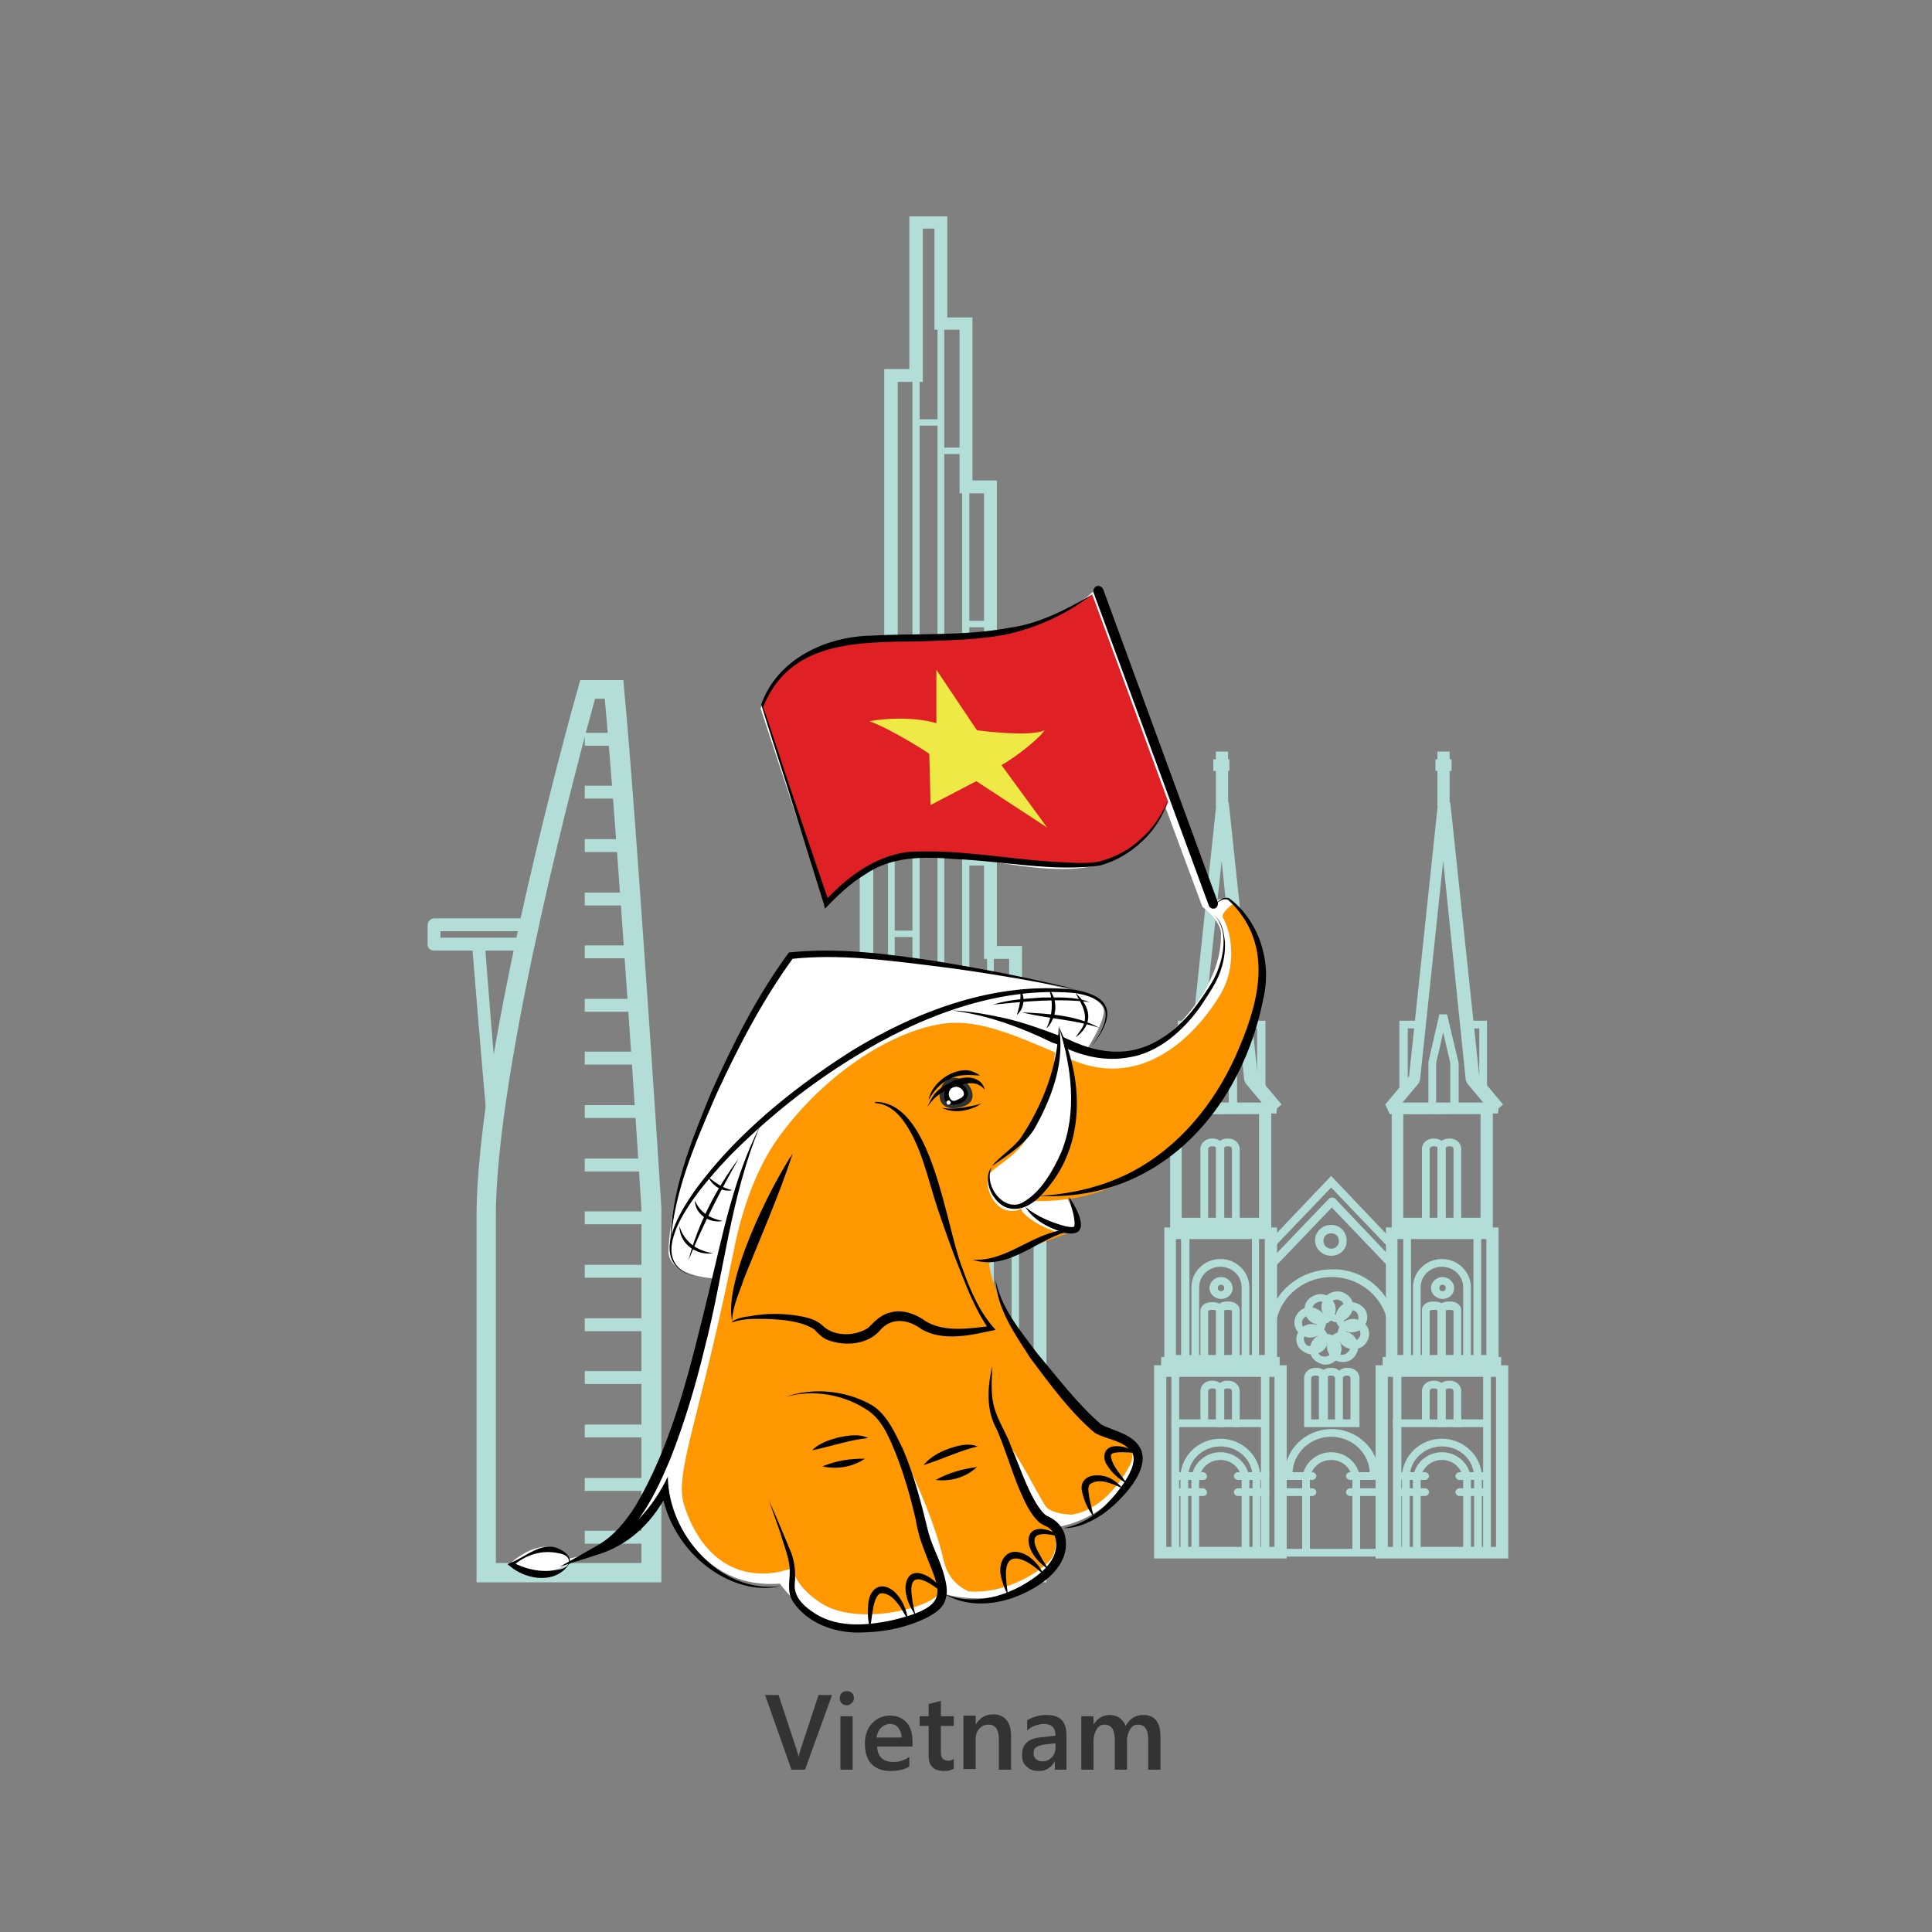
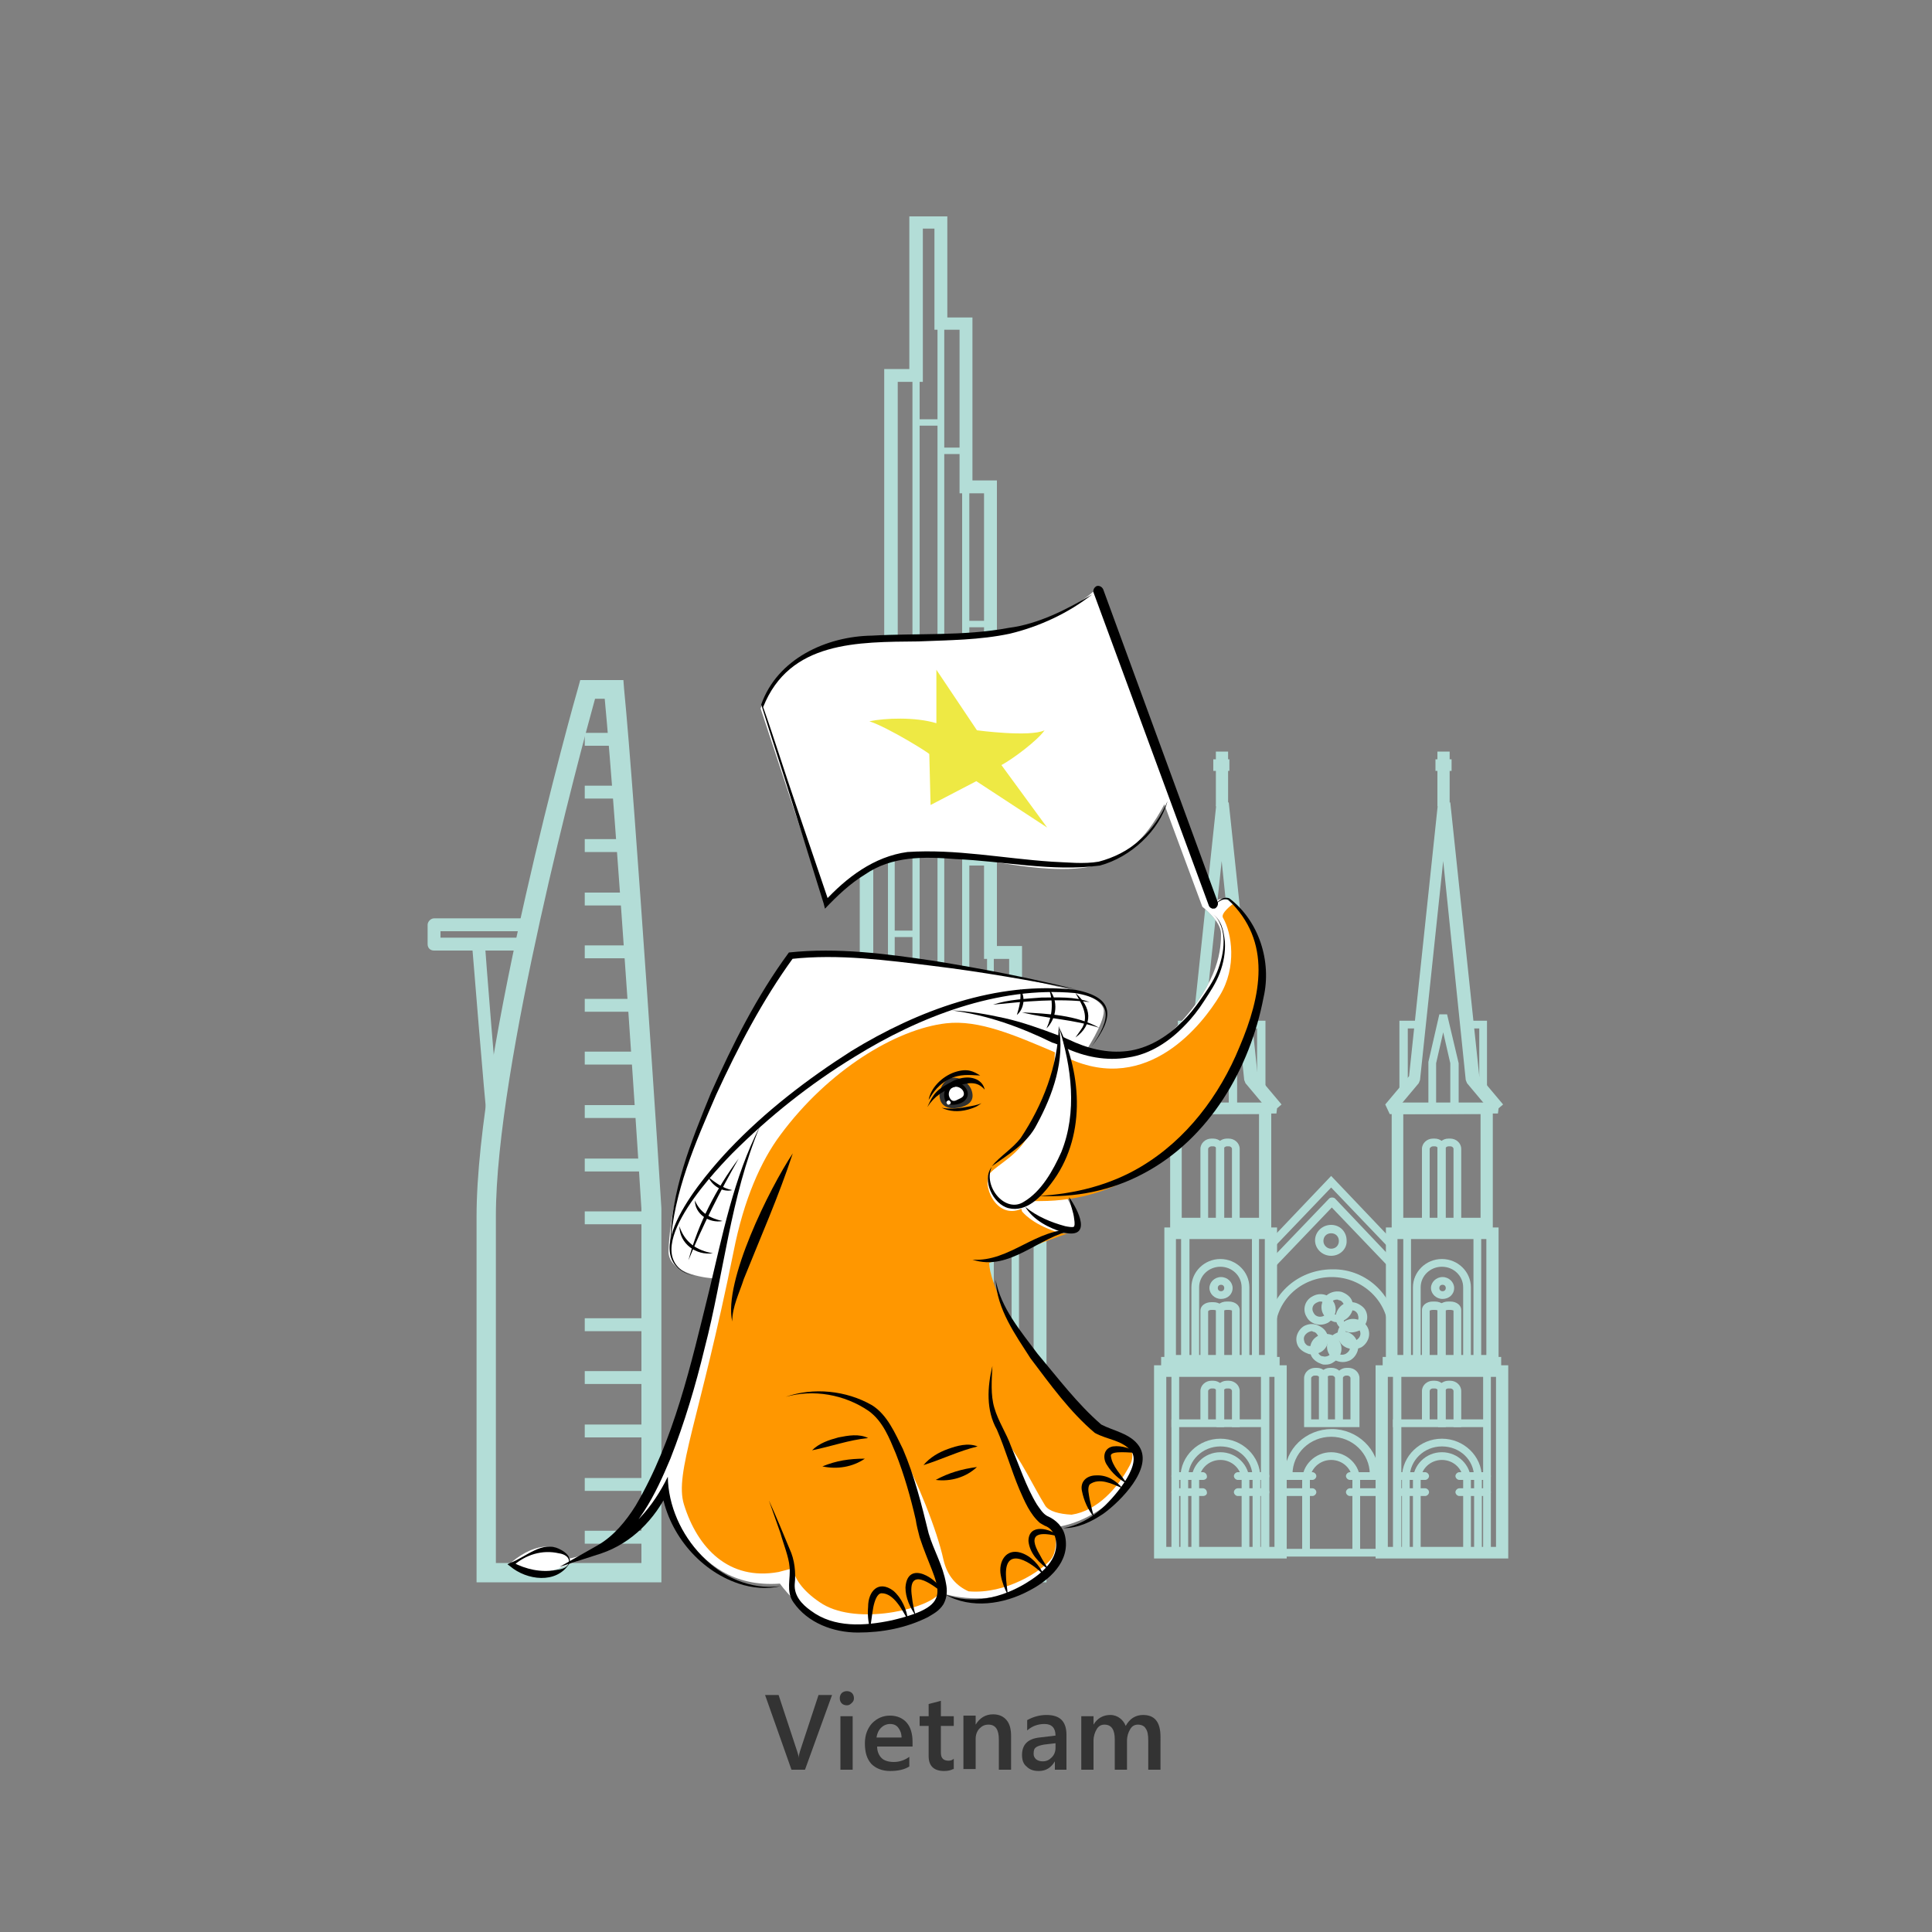
<svg xmlns="http://www.w3.org/2000/svg" xmlns:xlink="http://www.w3.org/1999/xlink" version="1.1" id="Layer_1" x="0px" y="0px" width="300px" height="300px" viewBox="0 0 300 300" style="enable-background:new 0 0 300 300;" xml:space="preserve">
  <rect x="0" y="0" width="300" height="300" fill="#808080" stroke="none" />
  <style type="text/css">
	.st0{clip-path:url(#SVGID_00000156585371454928427980000014573069246087765948_);}
	.st1{clip-path:url(#SVGID_00000021824512507531029150000017545886150671166098_);}
	.st2{fill:#B3DDD7;}
	.st3{fill:#FFFFFF;}
	.st4{fill:#FF9700;}
	.st5{fill:#DF2126;}
	.st6{fill:#EEE944;}
	.st7{fill:#303131;}
	.st8{fill:#333333;}
</style>
  <g>
    <defs>
      <rect id="SVGID_1_" width="300" height="300" />
    </defs>
    <clipPath id="SVGID_00000166645354930891483850000017449520204615362235_">
      <use xlink:href="#SVGID_1_" style="overflow:visible;" />
    </clipPath>
    <g style="clip-path:url(#SVGID_00000166645354930891483850000017449520204615362235_);">
      <g>
        <defs>
          <path id="SVGID_00000176044270995132469250000014783759568112801173_" d="M32.8,25v234.4h234.4V25H32.8z M187.9,170.6      c-6.1,9.3-16.5,14.1-22.3,15.3c1,1.5,2.3,5.1,0.3,5.1c-3.3-0.4-9.5,4.4-12.6,4.6c0.3,2.8,2.9,9.6,6.2,14      c3.3,4.4,9.9,11.8,13.5,12.8c3.6,1,4.4,3.2,2.3,7.2c-2.1,4.1-7.2,6.8-10.6,7.4c1.1,5.6-2.7,7.2-6.4,9.6      c-3.7,2.4-9.9,1.6-12.2,0.7c-0.9,3.4-6.5,4.5-12.2,5.1c-5.6,0.6-10-2.7-12.8-6.5c-14.5,1.1-17.8-14.9-17.8-14.9      s-4.1,6.2-6.8,8.1c-2.7,1.9-7.4,3.4-9.1,4.2c-1.7,0.8-4.5,1.5-8-0.7c4.1-3.4,7.5-2.9,9.1-0.6c8.9-1.8,13.1-12.6,16.1-19.6      c3-7,6.1-23.9,6.1-23.9s-7-0.4-6.9-4.3c0.9-20.4,18.7-45.8,18.7-45.8c13.4-2.5,44.2,5.4,44.2,5.4s4.7,1.2,4.7,3.2      s-2.8,6.2-2.8,6.2s7.3,3.2,14.1-3.8c6.8-7,6.9-12.4,6.9-14.4c0-2-2.9-4.2-2.9-4.2l-5.9-15.9c-6.1,11.5-13.5,11.3-30,8.3      c-16.5-3-22.6,7.3-22.6,7.3l-10.1-30.5c3.9-9.5,10.8-10.6,27.2-10.6c16.4,0,24.3-7.4,24.3-7.4l1.1-0.7l17.9,48.9      c2.1-2.7,6.3,3.7,6.8,8.8C196,154,194,161.3,187.9,170.6z" />
        </defs>
        <clipPath id="SVGID_00000045598352826347269000000000713306398077570708_">
          <use xlink:href="#SVGID_00000176044270995132469250000014783759568112801173_" style="overflow:visible;" />
        </clipPath>
        <g style="clip-path:url(#SVGID_00000045598352826347269000000000713306398077570708_);">
          <g>
            <path class="st2" d="M102.7,245.7H74v-56.8c0-25.7,15.1-79.9,15.8-82.2l0.3-1.1h6.7l0.1,1.3c1.7,17.2,5.8,80.1,5.8,80.7       L102.7,245.7z M77,242.7h22.6v-55c0-0.5-3.9-60.3-5.7-79.2h-1.5c-2.2,7.9-15.4,57-15.4,80.3V242.7z" />
            <path class="st2" d="M81.4,147.6h-14c-0.6,0-1-0.4-1-1v-3c0-0.5,0.5-1,1-1h14.7c0.6,0,1,0.4,1,1s-0.5,1-1,1H68.4v1h12.9       c0.6,0,1,0.4,1,1C82.4,147.1,81.9,147.6,81.4,147.6z" />
            <path class="st2" d="M75.7,174.5c-0.5-4-2.3-26.9-2.4-27.8l2-0.1c0,0.2,1.8,23.8,2.4,27.7L75.7,174.5z" />
            <rect x="90.8" y="237.7" class="st2" width="10.3" height="2" />
            <rect x="90.8" y="229.5" class="st2" width="10.3" height="2" />
            <rect x="90.8" y="221.2" class="st2" width="10.3" height="2" />
            <rect x="90.8" y="212.9" class="st2" width="10.3" height="2" />
            <rect x="90.8" y="204.7" class="st2" width="10.3" height="2" />
-             <rect x="90.8" y="196.4" class="st2" width="10.3" height="2" />
            <rect x="90.8" y="188.1" class="st2" width="10.3" height="2" />
            <rect x="90.8" y="179.9" class="st2" width="9.9" height="2" />
            <rect x="90.8" y="171.6" class="st2" width="9.3" height="2" />
            <rect x="90.8" y="163.3" class="st2" width="8.8" height="2" />
            <rect x="90.8" y="155.1" class="st2" width="8.2" height="2" />
            <rect x="90.8" y="146.8" class="st2" width="7.6" height="2" />
            <rect x="90.8" y="138.6" class="st2" width="7.1" height="2" />
            <rect x="90.8" y="130.3" class="st2" width="6.5" height="2" />
            <rect x="90.8" y="122" class="st2" width="5.8" height="2" />
            <rect x="90.8" y="113.8" class="st2" width="5.2" height="2" />
          </g>
          <g>
            <g>
              <path class="st2" d="M211,221.6h-8.5v-7.6c0-0.9,0.8-1.6,1.7-1.6h0.3c0.9,0,1.7,0.7,1.7,1.6v6.4h1.2v-6.4        c0-0.9,0.8-1.6,1.7-1.6h0.3c0.9,0,1.7,0.7,1.7,1.6V221.6z M208.5,220.4h1.2v-6.4c0-0.2-0.2-0.4-0.5-0.4H209        c-0.2,0-0.5,0.2-0.5,0.4V220.4z M203.7,220.4h1.2v-6.4c0-0.2-0.2-0.4-0.5-0.4h-0.3c-0.2,0-0.5,0.2-0.5,0.4V220.4z" />
              <path class="st2" d="M208.5,221h-1.2v-7c0-0.2-0.2-0.4-0.5-0.4h-0.3c-0.2,0-0.5,0.2-0.5,0.4v7h-1.2v-7c0-0.9,0.8-1.6,1.7-1.6        h0.3c0.9,0,1.7,0.7,1.7,1.6V221z" />
              <path class="st2" d="M211.2,241.2H210v-11.3c0-1.8-1.5-3.2-3.3-3.2s-3.3,1.4-3.3,3.2v11.3h-1.2v-11.3c0-2.4,2-4.4,4.5-4.4        c2.5,0,4.5,2,4.5,4.4V241.2z" />
              <path class="st2" d="M203.8,232.3h-4.9c-0.3,0-0.6-0.3-0.6-0.6c0-0.3,0.3-0.6,0.6-0.6h4.9c0.3,0,0.6,0.3,0.6,0.6        C204.4,232,204.1,232.3,203.8,232.3z" />
              <path class="st2" d="M203.8,229.8h-4.9c-0.3,0-0.6-0.3-0.6-0.6c0-0.3,0.3-0.6,0.6-0.6h4.9c0.3,0,0.6,0.3,0.6,0.6        C204.4,229.5,204.1,229.8,203.8,229.8z" />
              <path class="st2" d="M213.9,229.2h-1.2v-0.3c0-3.2-2.7-5.8-6-5.8s-6,2.6-6,5.8v0.3h-1.2v-0.3c0-3.9,3.3-7,7.3-7        c4,0,7.3,3.2,7.3,7V229.2z" />
              <path class="st2" d="M214.5,232.3h-4.9c-0.3,0-0.6-0.3-0.6-0.6c0-0.3,0.3-0.6,0.6-0.6h4.9c0.3,0,0.6,0.3,0.6,0.6        C215.2,232,214.9,232.3,214.5,232.3z" />
              <path class="st2" d="M214.5,229.8h-4.9c-0.3,0-0.6-0.3-0.6-0.6c0-0.3,0.3-0.6,0.6-0.6h4.9c0.3,0,0.6,0.3,0.6,0.6        C215.2,229.5,214.9,229.8,214.5,229.8z" />
              <polygon class="st2" points="197.8,193.7 196.9,192.9 206.7,182.6 216.5,192.9 215.6,193.7 206.7,184.4       " />
              <path class="st2" d="M197.4,197c-0.2,0-0.3-0.1-0.4-0.2c-0.3-0.2-0.3-0.6,0-0.9l9.4-9.8c0.2-0.2,0.7-0.2,0.9,0l9.3,9.8        c0.2,0.2,0.2,0.6,0,0.9c-0.2,0.2-0.6,0.2-0.9,0l-8.9-9.3l-8.9,9.3C197.7,197,197.5,197,197.4,197z" />
              <path class="st2" d="M206.7,195c-1.4,0-2.5-1.1-2.5-2.4c0-1.3,1.1-2.4,2.5-2.4c1.4,0,2.4,1.1,2.4,2.4        C209.2,193.9,208.1,195,206.7,195z M206.7,191.5c-0.7,0-1.2,0.5-1.2,1.2c0,0.6,0.5,1.2,1.2,1.2c0.7,0,1.2-0.5,1.2-1.2        C207.9,192,207.4,191.5,206.7,191.5z" />
              <path class="st2" d="M216.8,206.8h-1.2c0-4.7-4-8.5-8.8-8.5c-4.9,0-8.8,3.8-8.8,8.5h-1.2c0-5.4,4.5-9.7,10.1-9.7        C212.3,197,216.8,201.4,216.8,206.8z" />
              <g>
                <path class="st2" d="M205,205.7c-0.8,0-1.7-0.4-2.1-1.2c-0.7-1.1-0.3-2.6,0.9-3.2c1.2-0.7,2.7-0.3,3.3,0.9         c0.3,0.5,0.4,1.2,0.2,1.8s-0.6,1.1-1.1,1.4C205.8,205.6,205.4,205.7,205,205.7z M205,202.1c-0.2,0-0.4,0.1-0.6,0.2         c-0.6,0.3-0.8,1-0.4,1.6c0.3,0.6,1.1,0.7,1.6,0.4c0.3-0.2,0.5-0.4,0.6-0.7c0.1-0.3,0-0.6-0.1-0.9h0         C205.8,202.3,205.4,202.1,205,202.1z" />
                <path class="st2" d="M208.5,211.5c-0.8,0-1.7-0.4-2.1-1.2c-0.7-1.1-0.3-2.6,0.9-3.2c1.2-0.7,2.7-0.3,3.3,0.9l0,0         c0.3,0.5,0.4,1.2,0.2,1.8c-0.2,0.6-0.6,1.1-1.1,1.4C209.3,211.4,208.9,211.5,208.5,211.5z M208.5,208c-0.2,0-0.4,0-0.6,0.2         c-0.3,0.2-0.5,0.4-0.6,0.7c-0.1,0.3,0,0.6,0.1,0.9c0.3,0.6,1.1,0.7,1.6,0.4c0.3-0.2,0.5-0.4,0.6-0.7c0.1-0.3,0-0.6-0.1-0.9         C209.3,208.2,208.9,208,208.5,208z" />
-                 <path class="st2" d="M203.4,207.7c-0.2,0-0.4,0-0.6-0.1c-1.3-0.3-2.1-1.6-1.7-2.9c0.2-0.6,0.6-1.1,1.1-1.4         c0.6-0.3,1.2-0.4,1.9-0.2l0,0c0.6,0.2,1.2,0.6,1.5,1.1c0.3,0.5,0.4,1.2,0.2,1.8c-0.2,0.6-0.6,1.1-1.1,1.4         C204.2,207.6,203.8,207.7,203.4,207.7z M203.4,204.2c-0.2,0-0.4,0.1-0.6,0.2c-0.3,0.2-0.5,0.4-0.6,0.7         c-0.1,0.3,0,0.6,0.1,0.9c0.2,0.3,0.4,0.5,0.7,0.5c0.3,0.1,0.6,0,0.9-0.1c0.3-0.2,0.5-0.4,0.6-0.7c0.1-0.3,0-0.6-0.1-0.9         c-0.2-0.3-0.4-0.5-0.7-0.5c0,0,0,0,0,0C203.6,204.2,203.5,204.2,203.4,204.2z" />
                <path class="st2" d="M210.1,209.5c-0.2,0-0.4,0-0.6-0.1c-1.3-0.3-2.1-1.6-1.7-2.9c0.2-0.6,0.6-1.1,1.1-1.4         c0.6-0.3,1.2-0.4,1.9-0.2c0,0,0,0,0,0c1.3,0.3,2.1,1.6,1.7,2.9c-0.2,0.6-0.6,1.1-1.1,1.4C211,209.4,210.5,209.5,210.1,209.5z          M210.1,205.9c-0.2,0-0.4,0.1-0.6,0.2c-0.3,0.2-0.5,0.4-0.6,0.7c-0.1,0.3,0,0.6,0.1,0.9c0.2,0.3,0.4,0.5,0.7,0.5         c0.3,0.1,0.6,0,0.9-0.1c0.3-0.2,0.5-0.4,0.6-0.7c0.2-0.6-0.2-1.3-0.9-1.4C210.3,205.9,210.2,205.9,210.1,205.9z" />
                <path class="st2" d="M203.7,210.3c-0.2,0-0.4,0-0.6-0.1c-0.6-0.2-1.2-0.6-1.5-1.1c-0.3-0.5-0.4-1.2-0.2-1.8         c0.2-0.6,0.6-1.1,1.1-1.4l0,0l0,0l0,0c0.6-0.3,1.2-0.4,1.9-0.2c0.6,0.2,1.2,0.6,1.5,1.1c0.7,1.1,0.3,2.6-0.9,3.2         C204.6,210.2,204.1,210.3,203.7,210.3z M203.7,206.7c-0.2,0-0.4,0.1-0.6,0.2l0,0c-0.3,0.2-0.5,0.4-0.6,0.7         c-0.1,0.3,0,0.6,0.1,0.9c0.2,0.3,0.4,0.5,0.7,0.5c0.3,0.1,0.6,0,0.9-0.1c0.6-0.3,0.8-1,0.4-1.6c-0.2-0.3-0.4-0.5-0.7-0.5         C203.9,206.8,203.8,206.7,203.7,206.7z M202.8,206.4L202.8,206.4L202.8,206.4z" />
                <path class="st2" d="M209.8,206.9c-0.2,0-0.4,0-0.6-0.1c-0.6-0.2-1.2-0.6-1.5-1.1c-0.3-0.5-0.4-1.2-0.2-1.8         c0.2-0.6,0.6-1.1,1.1-1.4l0,0l0,0l0,0c0.6-0.3,1.2-0.4,1.9-0.2c0.6,0.2,1.2,0.6,1.5,1.1c0.3,0.5,0.4,1.2,0.2,1.8         c-0.2,0.6-0.6,1.1-1.1,1.4C210.6,206.8,210.2,206.9,209.8,206.9z M209.8,203.4c-0.2,0-0.4,0.1-0.6,0.2l0,0         c-0.3,0.2-0.5,0.4-0.6,0.7c-0.1,0.3,0,0.6,0.1,0.9c0.2,0.3,0.4,0.5,0.7,0.5c0.3,0.1,0.6,0,0.9-0.1c0.3-0.2,0.5-0.4,0.6-0.7         c0.1-0.3,0-0.6-0.1-0.9c-0.2-0.3-0.4-0.5-0.7-0.5C210,203.4,209.9,203.4,209.8,203.4z M208.8,203L208.8,203L208.8,203z" />
                <path class="st2" d="M205.8,211.9c-0.2,0-0.4,0-0.6-0.1c-0.6-0.2-1.2-0.6-1.5-1.1c-0.3-0.5-0.4-1.2-0.2-1.8         c0.3-1.3,1.7-2,3-1.7c1.3,0.3,2.1,1.6,1.7,2.9c-0.2,0.6-0.6,1.1-1.1,1.4C206.7,211.8,206.3,211.9,205.8,211.9z M205.8,208.3         c-0.5,0-1,0.3-1.2,0.9c0,0,0,0,0,0c-0.1,0.3,0,0.6,0.1,0.9c0.2,0.3,0.4,0.5,0.7,0.5c0.6,0.2,1.3-0.2,1.5-0.8         c0.1-0.3,0-0.6-0.1-0.9c-0.2-0.3-0.4-0.5-0.7-0.5C206,208.3,205.9,208.3,205.8,208.3z M204.1,209L204.1,209L204.1,209z" />
                <path class="st2" d="M207.6,205.3c-0.2,0-0.4,0-0.6-0.1c-0.6-0.2-1.2-0.6-1.5-1.1c-0.3-0.5-0.4-1.2-0.2-1.8         c0.3-1.3,1.7-2,3-1.7c0.6,0.2,1.2,0.6,1.5,1.1c0.3,0.5,0.4,1.2,0.2,1.8c-0.2,0.6-0.6,1.1-1.1,1.4         C208.5,205.2,208.1,205.3,207.6,205.3z M207.6,201.8c-0.5,0-1,0.3-1.2,0.9c0,0,0,0,0,0c-0.1,0.3,0,0.6,0.1,0.9         c0.2,0.3,0.4,0.5,0.7,0.5c0.6,0.2,1.3-0.2,1.5-0.8c0.1-0.3,0-0.6-0.1-0.9c-0.2-0.3-0.4-0.5-0.7-0.5         C207.8,201.8,207.7,201.8,207.6,201.8z M205.9,202.5L205.9,202.5L205.9,202.5z" />
              </g>
            </g>
            <path class="st2" d="M199.8,242h-20.6v-30h20.6V242z M181.1,240.2h16.8v-26.4h-16.8V240.2z" />
            <path class="st2" d="M197.1,241.7h-15.2v-29.4h15.2V241.7z M183.1,240.5h12.7v-27h-12.7V240.5z" />
            <path class="st2" d="M198.7,213.5h-18.4v-2.8h18.4V213.5z M181.6,212.3h15.9v-0.4h-15.9V212.3z" />
            <path class="st2" d="M198.3,212.2h-17.5v-21.6h17.5V212.2z M182.6,210.4h13.8v-18h-13.8V210.4z" />
            <path class="st2" d="M194.9,211.9H184l-0.6-0.6v-19.8l0.6-0.6h10.9l0.6,0.6v19.8L194.9,211.9z M184.7,210.7h9.7v-18.6h-9.7       V210.7z" />
            <path class="st2" d="M197,192.1H182v-2.7H197V192.1z M183.2,190.9h12.6v-0.2h-12.6V190.9z" />
            <path class="st2" d="M197.4,190.9h-15.7v-19.7h15.7V190.9z M183.5,189.1h12V173h-12V189.1z" />
            <polygon class="st2" points="184.2,169.4 182.9,169.4 182.9,158.5 186,158.5 186,159.7 184.2,159.7      " />
            <path class="st2" d="M181.4,173l-0.7-1.5l3.7-4.4l4.5-42.5h1.9l4.5,42.5l3.7,4.4l-0.7,0.6l-0.1,0.8       C197.3,172.9,187.7,173,181.4,173z M189.7,133.7l-3.6,34l-0.2,0.5l-2.6,3.1c6.9,0,10.7-0.1,12.7,0l-2.6-3.1l-0.2-0.5       L189.7,133.7z" />
            <polygon class="st2" points="196.5,169.4 195.2,169.4 195.2,159.7 193.4,159.7 193.4,158.5 196.5,158.5      " />
            <polygon class="st2" points="192.1,172.6 190.8,172.6 190.8,165.1 189.7,160.3 188.6,165.1 188.6,172.6 187.3,172.6        187.4,164.9 189.1,157.5 190.3,157.5 192.1,165.1      " />
            <path class="st2" d="M190.1,190.6h-1.2v-12.2c0-0.2-0.2-0.4-0.5-0.4h-0.3c-0.2,0-0.5,0.2-0.5,0.4v12.2h-1.2v-12.2       c0-0.9,0.8-1.6,1.7-1.6h0.3c0.9,0,1.7,0.7,1.7,1.6V190.6z" />
            <path class="st2" d="M192.5,190.6h-1.2v-12.2c0-0.2-0.2-0.4-0.5-0.4h-0.3c-0.2,0-0.5,0.2-0.5,0.4v12.2h-1.2v-12.2       c0-0.9,0.8-1.6,1.7-1.6h0.3c0.9,0,1.7,0.7,1.7,1.6V190.6z" />
            <path class="st2" d="M190.1,221.6h-1.2V216c0-0.2-0.2-0.4-0.5-0.4h-0.3c-0.2,0-0.5,0.2-0.5,0.4v5.5h-1.2V216       c0-0.9,0.8-1.6,1.7-1.6h0.3c0.9,0,1.7,0.7,1.7,1.6V221.6z" />
            <path class="st2" d="M192.5,221.6h-1.2V216c0-0.2-0.2-0.4-0.5-0.4h-0.3c-0.3,0-0.5,0.2-0.5,0.4v5.5h-1.2V216       c0-0.9,0.8-1.6,1.7-1.6h0.3c0.9,0,1.7,0.7,1.7,1.6V221.6z" />
            <path class="st2" d="M190.1,212h-1.2v-8.5c0,0-0.2-0.1-0.5-0.1h-0.3c-0.3,0-0.4,0.1-0.5,0.2l0,8.4h-1.2v-8.5       c0-0.7,0.7-1.3,1.7-1.3h0.3c1,0,1.7,0.6,1.7,1.3V212z" />
            <path class="st2" d="M192.5,212h-1.2v-8.5c0,0-0.2-0.1-0.5-0.1h-0.3c-0.3,0-0.4,0.1-0.5,0.1l0,8.4h-1.2v-8.5       c0-0.7,0.7-1.3,1.7-1.3h0.3c1,0,1.7,0.6,1.7,1.3V212z" />
            <path class="st2" d="M194,212.1h-1.2v-12.2c0-1.8-1.5-3.2-3.3-3.2c-1.8,0-3.3,1.4-3.3,3.2V212h-1.2v-12.1c0-2.4,2-4.4,4.5-4.4       c2.5,0,4.5,2,4.5,4.4V212.1z" />
            <path class="st2" d="M189.6,201.7c-1,0-1.8-0.8-1.8-1.7c0-0.9,0.8-1.7,1.8-1.7c1,0,1.8,0.8,1.8,1.7       C191.4,201,190.6,201.7,189.6,201.7z M189.6,199.5c-0.3,0-0.5,0.2-0.5,0.5s0.2,0.5,0.5,0.5c0.3,0,0.5-0.2,0.5-0.5       S189.9,199.5,189.6,199.5z" />
            <rect x="181.9" y="220.4" class="st2" width="15.1" height="1.2" />
            <g>
              <path class="st2" d="M194,241.2h-1.2v-11.3c0-1.8-1.5-3.2-3.3-3.2c-1.8,0-3.3,1.4-3.3,3.2v11.3h-1.2v-11.3        c0-2.4,2-4.4,4.5-4.4c2.5,0,4.5,2,4.5,4.4V241.2z" />
              <path class="st2" d="M195.7,241h-1.2v-11.6c0-2.7-2.2-4.8-5-4.8s-5,2.2-5,4.8v11.5h-1.2v-11.5c0-3.3,2.8-6,6.2-6        c3.4,0,6.2,2.7,6.2,6V241z" />
              <path class="st2" d="M186.8,232.3h-4.3c-0.3,0-0.6-0.3-0.6-0.6c0-0.3,0.3-0.6,0.6-0.6h4.3c0.3,0,0.6,0.3,0.6,0.6        C187.5,232,187.2,232.3,186.8,232.3z" />
              <path class="st2" d="M186.8,229.8h-4.3c-0.3,0-0.6-0.3-0.6-0.6c0-0.3,0.3-0.6,0.6-0.6h4.3c0.3,0,0.6,0.3,0.6,0.6        C187.5,229.5,187.2,229.8,186.8,229.8z" />
              <path class="st2" d="M196.5,232.3h-4.3c-0.3,0-0.6-0.3-0.6-0.6c0-0.3,0.3-0.6,0.6-0.6h4.3c0.3,0,0.6,0.3,0.6,0.6        C197.1,232,196.8,232.3,196.5,232.3z" />
              <path class="st2" d="M196.5,229.8h-4.3c-0.3,0-0.6-0.3-0.6-0.6c0-0.3,0.3-0.6,0.6-0.6h4.3c0.3,0,0.6,0.3,0.6,0.6        C197.1,229.5,196.8,229.8,196.5,229.8z" />
            </g>
            <rect x="188.8" y="116.7" class="st2" width="1.9" height="8.5" />
            <rect x="188.4" y="117.9" class="st2" width="2.5" height="1.8" />
            <path class="st2" d="M234.2,242h-20.6v-30h20.6V242z M215.5,240.2h16.8v-26.4h-16.8V240.2z" />
            <path class="st2" d="M231.5,241.7h-15.2v-29.4h15.2V241.7z M217.6,240.5h12.7v-27h-12.7V240.5z" />
            <path class="st2" d="M233.1,213.5h-18.4v-2.8h18.4V213.5z M216,212.3h15.9v-0.4H216V212.3z" />
            <path class="st2" d="M232.7,212.2h-17.5v-21.6h17.5V212.2z M217,210.4h13.8v-18H217V210.4z" />
            <path class="st2" d="M229.4,211.9h-10.9l-0.6-0.6v-19.8l0.6-0.6h10.9l0.6,0.6v19.8L229.4,211.9z M219.1,210.7h9.7v-18.6h-9.7       V210.7z" />
            <path class="st2" d="M231.5,192.1h-15.1v-2.7h15.1V192.1z M217.6,190.9h12.6v-0.2h-12.6V190.9z" />
            <path class="st2" d="M231.8,190.9h-15.7v-19.7h15.7V190.9z M217.9,189.1h12V173h-12V189.1z" />
            <polygon class="st2" points="218.6,169.4 217.3,169.4 217.3,158.5 220.4,158.5 220.4,159.7 218.6,159.7      " />
            <path class="st2" d="M215.8,173l-0.7-1.5l3.7-4.4l4.5-42.5h1.9l4.5,42.5l3.7,4.4l-0.7,0.6l-0.1,0.8       C231.7,172.9,222.1,173,215.8,173z M224.1,133.7l-3.6,34l-0.2,0.5l-2.6,3.1c6.9,0,10.7-0.1,12.7,0l-2.6-3.1l-0.2-0.5       L224.1,133.7z" />
            <polygon class="st2" points="230.9,169.4 229.7,169.4 229.7,159.7 227.8,159.7 227.8,158.5 230.9,158.5      " />
            <polygon class="st2" points="226.5,172.6 225.2,172.6 225.2,165.1 224.1,160.3 223,165.1 223,172.6 221.8,172.6 221.8,164.9        223.5,157.5 224.7,157.5 226.5,165.1      " />
            <path class="st2" d="M224.5,190.6h-1.2v-12.2c0-0.2-0.2-0.4-0.5-0.4h-0.3c-0.2,0-0.5,0.2-0.5,0.4v12.2h-1.2v-12.2       c0-0.9,0.8-1.6,1.7-1.6h0.3c0.9,0,1.7,0.7,1.7,1.6V190.6z" />
            <path class="st2" d="M226.9,190.6h-1.2v-12.2c0-0.2-0.2-0.4-0.5-0.4h-0.3c-0.2,0-0.5,0.2-0.5,0.4v12.2h-1.2v-12.2       c0-0.9,0.8-1.6,1.7-1.6h0.3c0.9,0,1.7,0.7,1.7,1.6V190.6z" />
            <path class="st2" d="M224.5,221.6h-1.2V216c0-0.2-0.2-0.4-0.5-0.4h-0.3c-0.3,0-0.5,0.2-0.5,0.4v5.5h-1.2V216       c0-0.9,0.8-1.6,1.7-1.6h0.3c0.9,0,1.7,0.7,1.7,1.6V221.6z" />
            <path class="st2" d="M226.9,221.6h-1.2V216c0-0.2-0.2-0.4-0.5-0.4h-0.3c-0.3,0-0.5,0.2-0.5,0.4v5.5h-1.2V216       c0-0.9,0.8-1.6,1.7-1.6h0.3c0.9,0,1.7,0.7,1.7,1.6V221.6z" />
            <path class="st2" d="M224.5,212h-1.2v-8.5c0,0-0.2-0.1-0.5-0.1h-0.3c-0.3,0-0.4,0.1-0.5,0.1l0,8.4h-1.2v-8.5       c0-0.7,0.7-1.3,1.7-1.3h0.3c1,0,1.7,0.6,1.7,1.3V212z" />
            <path class="st2" d="M226.9,212h-1.2v-8.5c0,0-0.2-0.1-0.5-0.1h-0.3c-0.3,0-0.4,0.1-0.5,0.1l0,8.4h-1.2v-8.5       c0-0.7,0.7-1.3,1.7-1.3h0.3c1,0,1.7,0.6,1.7,1.3V212z" />
            <path class="st2" d="M228.4,212.1h-1.2v-12.2c0-1.8-1.5-3.2-3.3-3.2c-1.8,0-3.3,1.4-3.3,3.2V212h-1.2v-12.1       c0-2.4,2-4.4,4.5-4.4c2.5,0,4.5,2,4.5,4.4V212.1z" />
            <path class="st2" d="M224,201.7c-1,0-1.8-0.8-1.8-1.7c0-0.9,0.8-1.7,1.8-1.7s1.8,0.8,1.8,1.7C225.8,201,225,201.7,224,201.7z        M224,199.5c-0.3,0-0.5,0.2-0.5,0.5s0.2,0.5,0.5,0.5c0.3,0,0.5-0.2,0.5-0.5S224.3,199.5,224,199.5z" />
            <rect x="216.3" y="220.4" class="st2" width="15.1" height="1.2" />
            <g>
              <path class="st2" d="M228.4,241.2h-1.2v-11.3c0-1.8-1.5-3.2-3.3-3.2c-1.8,0-3.3,1.4-3.3,3.2v11.3h-1.2v-11.3        c0-2.4,2-4.4,4.5-4.4c2.5,0,4.5,2,4.5,4.4V241.2z" />
              <path class="st2" d="M230.1,241h-1.2v-11.6c0-2.7-2.2-4.8-5-4.8s-5,2.2-5,4.8v11.5h-1.2v-11.5c0-3.3,2.8-6,6.2-6        s6.2,2.7,6.2,6V241z" />
              <path class="st2" d="M221.3,232.3h-4.3c-0.3,0-0.6-0.3-0.6-0.6c0-0.3,0.3-0.6,0.6-0.6h4.3c0.3,0,0.6,0.3,0.6,0.6        C221.9,232,221.6,232.3,221.3,232.3z" />
              <path class="st2" d="M221.3,229.8h-4.3c-0.3,0-0.6-0.3-0.6-0.6c0-0.3,0.3-0.6,0.6-0.6h4.3c0.3,0,0.6,0.3,0.6,0.6        C221.9,229.5,221.6,229.8,221.3,229.8z" />
              <path class="st2" d="M230.9,232.3h-4.3c-0.3,0-0.6-0.3-0.6-0.6c0-0.3,0.3-0.6,0.6-0.6h4.3c0.3,0,0.6,0.3,0.6,0.6        C231.5,232,231.3,232.3,230.9,232.3z" />
              <path class="st2" d="M230.9,229.8h-4.3c-0.3,0-0.6-0.3-0.6-0.6c0-0.3,0.3-0.6,0.6-0.6h4.3c0.3,0,0.6,0.3,0.6,0.6        C231.5,229.5,231.3,229.8,230.9,229.8z" />
            </g>
            <rect x="223.2" y="116.7" class="st2" width="1.9" height="8.5" />
            <rect x="222.9" y="117.9" class="st2" width="2.5" height="1.8" />
            <rect x="198.9" y="240.5" class="st2" width="15.7" height="1.2" />
          </g>
          <g>
            <g>
              <path class="st2" d="M131.2,245.2h-4.9v-12.1h4.9V245.2z M127.4,244.2h2.8v-10.1h-2.8V244.2z" />
              <path class="st2" d="M135.1,245.2h-4.9V218h4.9V245.2z M131.2,244.2h2.8V219h-2.8V244.2z" />
              <path class="st2" d="M138.9,245.2H134V129.8h4.9V245.2z M135.1,244.2h2.8V130.8h-2.8V244.2z" />
              <path class="st2" d="M142.8,245.2h-4.9V57.8h4.9V245.2z M138.9,244.2h2.8V58.8h-2.8V244.2z" />
              <path class="st2" d="M146.6,245.2h-4.9V34.1h4.9V245.2z M142.8,244.2h2.8V35h-2.8V244.2z" />
              <path class="st2" d="M150.5,245.2h-4.9V49.8h4.9V245.2z M146.6,244.2h2.8V50.7h-2.8V244.2z" />
              <path class="st2" d="M154.3,245.2h-4.9V75.1h4.9V245.2z M150.5,244.2h2.8V76.1h-2.8V244.2z" />
              <path class="st2" d="M158.2,245.2h-4.9v-97.8h4.9V245.2z M154.3,244.2h2.8v-95.8h-2.8V244.2z" />
              <path class="st2" d="M162,245.2h-4.9v-56.1h4.9V245.2z M158.2,244.2h2.8v-54.1h-2.8V244.2z" />
              <rect x="153.7" y="165.4" class="st2" width="3.9" height="1" />
              <rect x="138.3" y="144.5" class="st2" width="4" height="1" />
              <rect x="146" y="130.4" class="st2" width="4" height="1" />
              <rect x="150" y="133.4" class="st2" width="3.8" height="1" />
              <rect x="142.2" y="110.6" class="st2" width="3.8" height="1" />
              <rect x="149.8" y="96.4" class="st2" width="4" height="1" />
              <rect x="146.1" y="69.5" class="st2" width="3.8" height="1" />
              <rect x="142.2" y="65.1" class="st2" width="3.9" height="1" />
            </g>
            <path class="st2" d="M162.5,245.7h-36.7v-13.1h3.8v-15.1h3.9v-88.2h3.8v-72h3.9V33.6h5.9v15.7h3.9v25.3h3.8v72.3h3.9v41.7h3.8       V245.7z M127.9,243.7h32.6v-53.1h-3.8v-41.7h-3.9V76.6h-3.8V51.2h-3.9V35.5h-1.8v23.8h-3.9v72h-3.8v88.2h-3.9v15.1h-3.8V243.7z       " />
          </g>
        </g>
      </g>
      <path class="st3" d="M187.9,170.6c-6.1,9.3-16.5,14.1-22.3,15.3c1,1.5,2.3,5.1,0.3,5.1c-3.3-0.4-9.5,4.4-12.6,4.6    c0.3,2.8,2.9,9.6,6.2,14c3.3,4.4,9.9,11.8,13.5,12.8c3.6,1,4.4,3.2,2.3,7.2c-2.1,4.1-7.2,6.8-10.6,7.4c1.1,5.6-2.7,7.2-6.4,9.6    c-3.7,2.4-9.9,1.6-12.2,0.7c-0.9,3.4-6.5,4.5-12.2,5.1c-5.6,0.6-10-2.7-12.8-6.5c-14.5,1.1-17.8-14.9-17.8-14.9s-4.1,6.2-6.8,8.1    c-2.7,1.9-7.4,3.4-9.1,4.2c-1.7,0.8-4.5,1.5-8-0.7c4.1-3.4,7.5-2.9,9.1-0.6c8.9-1.8,13.1-12.6,16.1-19.6c3-7,6.1-23.9,6.1-23.9    s-7-0.4-6.9-4.3c0.9-20.4,18.7-45.8,18.7-45.8c13.4-2.5,44.2,5.4,44.2,5.4s4.7,1.2,4.7,3.2s-2.8,6.2-2.8,6.2s7.3,3.2,14.1-3.8    c6.8-7,6.9-12.4,6.9-14.4c0-2-2.9-4.2-2.9-4.2l-5.9-15.9c-6.1,11.5-13.5,11.3-30,8.3c-16.5-3-22.6,7.3-22.6,7.3l-10.1-30.5    c3.9-9.5,10.8-10.6,27.2-10.6c16.4,0,24.3-7.4,24.3-7.4l1.1-0.7l17.9,48.9c2.1-2.7,6.3,3.7,6.8,8.8C196,154,194,161.3,187.9,170.6    z" />
      <g>
        <path class="st4" d="M158.2,229.2c-0.8-2.1-1.2-3.4-2.3-5.9c2.7,3.4,4.6,7.6,6.4,10.5c0.6,0.9,2.2,1.3,4.1,1.4     c4-0.6,7.2-4.2,9-7.6c2-3.6-3.5-5.7-5.3-6.4c-1.8-0.7-8.5-9-10.5-11.7c-2-2.7-6-10.4-6-13.4c1.7-0.5,8.8-3.5,12.3-4.6l0,0     c-0.4,0.1-0.9,0.1-1.8-0.2c-4-1.3-5.4-3.2-5.4-3.2l-0.1-0.4c-4,1.8-6.3-4-4.8-5.6c1.3-1.4,4.3-2.7,6-6c1.6-2.9,3.9-7.7,4-12.7     c-6.1-2.6-11.8-5.1-16.9-4.5c-7.8,0.9-18.3,7.3-25.7,17.3c-3,4-5.7,10-7.3,18.2c-5.3,26.2-9.2,34.3-7.7,39.2     c2.1,6.8,7,11.9,14.7,10.5l2.3-0.6c0,1.4,1.4,3.5,4.1,5.3c5.2,3.6,15.7,1.3,18.2-1c0.3-0.2,0.4-1.2,0.6-1.9     c-1.3-3-2.6-6.5-3.1-8.7c-0.8-4-2.4-9-3.6-12.9c3.1,5.8,6.1,13.3,7.1,17.9c0.6,2.6,2.1,4.1,3.9,4.9c5.8,0.5,11.4-3.2,12.8-5     c0.8-1,0.9-2.9,0.6-4.4C159.8,234.9,158.8,230.9,158.2,229.2z" />
        <path class="st4" d="M191.4,140.4c0,0-1.9,1.4-1.5,2.1c1.4,2.4,2.2,7.7-0.5,12.1c-2.6,4.3-11.1,15.5-23.6,9.7     c0.3,0.9,0.5,1.8,0.6,2.3c1,5.7,0.6,11.8-4.7,18.5c-0.4,0.6-0.9,1-1.3,1.4c0.4,0,0.7,0,1.1,0l0,0c25,0,34.2-29,34.2-36     C195.8,143.4,191.4,140.4,191.4,140.4z" />
        <g>
          <g>
            <path d="M174.3,231.1c-1.6-0.7-3.6-1.7-5.1-0.6c-0.4,0.6-0.1,1.6,0,2.3c0.2,0.9,0.4,1.9,0.7,2.8c-1-1.2-1.6-2.6-1.9-4.1       c-0.3-1.4,0.7-2.4,2.2-2.4C171.9,229,173.3,229.9,174.3,231.1L174.3,231.1z" />
            <path d="M176.9,225.6c-0.9,0-1.8-0.1-2.7-0.1c-0.9,0-1.8,0.1-1.7,0.6c0.2,1.6,1.6,2.9,2.5,4.3c-1.2-0.7-2.3-1.6-3.1-2.9       c-0.7-1-0.6-2.6,0.9-2.9C174.3,224.4,175.6,225,176.9,225.6L176.9,225.6z" />
          </g>
        </g>
        <g>
          <g>
            <path d="M164.5,238.6c-3.1-0.8-5.1-0.6-3,2.9c0.4,0.8,0.9,1.5,1.4,2.3c-1.5-1.1-3-2.5-3.2-4.5       C159.7,236.5,163.1,237.3,164.5,238.6L164.5,238.6z" />
            <path d="M162.1,244.6c-1.8-1.9-6-4.7-5.9-0.1c0,1,0.2,2.1,0.3,3.2c-0.5-1-0.9-2-1.1-3.1c-0.4-2.1,0.8-4.2,3.1-3.5       C160.1,241.6,161.4,243,162.1,244.6L162.1,244.6z" />
          </g>
        </g>
        <g>
          <g>
            <path d="M141,251.6c-0.9-1.6-2.2-4.2-4.1-4.2c-0.7,0-1.1,1.2-1.3,2.2c-0.2,1.1-0.3,2.2-0.5,3.3c-0.3-1.1-0.4-2.2-0.3-3.4       c0-2.4,1.6-4.2,3.9-2.5C140,248.1,140.8,249.9,141,251.6L141,251.6z" />
            <path d="M146.6,247.5c-2.1-1.7-5.7-4.3-5,0.4c0.1,1,0.3,2,0.6,3c-0.9-1.3-1.6-2.8-1.6-4.4C140.9,242.1,145.7,245.1,146.6,247.5       L146.6,247.5z" />
          </g>
        </g>
        <g>
          <g>
-             <path class="st5" d="M181.4,124.5l-11.8-32.2c0,0-5.9,4.7-14.5,6.1c-8.6,1.3-21.4,0.1-26.4,2c-4.8,1.8-8,3.7-10.3,9.3l10,30.7       c4.6-5.1,9.5-7,12.3-7.4c7-1,25.7,2.8,30.6,1.2C175.3,132.7,179.2,129.9,181.4,124.5z" />
            <path d="M169.6,92.3c-3.7,2.9-8.2,5-12.8,6.1c-4.7,1-9.5,1-14.2,1.2c-9.4,0.1-20-0.1-24.1,10.2c1.6,4.5,3.4,10.3,5.1,15.2       c0,0,5.2,15.3,5.2,15.3S128,140,128,140c3.4-3.7,7.7-7,12.9-7.7c7.5-0.5,14.9,1,22.4,1.5c2.4,0.1,5,0.4,7.3,0       c2.3-0.6,4.6-1.7,6.4-3.4c1.9-1.6,3.3-3.7,4.3-6c-1.3,4.6-5.7,8.7-10.5,10c-7.4,1-15-0.7-22.4-1c-4.9-0.4-9.9-0.5-14.1,2.4       c-2.3,1.4-4.3,3.3-6.2,5.3c0,0-0.2-0.8-0.2-0.8l-4.8-15.4c-1.6-5.2-3.3-10.3-4.9-15.5c2.5-7.1,10.1-10.6,17.2-10.7       c7.1-0.4,14.3,0.1,21.2-1.2C161.3,96.9,165.7,94.6,169.6,92.3L169.6,92.3z" />
            <path class="st6" d="M135,112c2.4-0.5,7.1-0.7,10.4,0.3V104l6.3,9.4c0,0,8.2,1.1,10.5,0c-1.1,1.6-5,4.5-6.7,5.4l7.1,9.7       l-11-7.2l-7.1,3.7l-0.2-7.9C144.4,117,138,113,135,112z" />
          </g>
          <path d="M188.4,141.1c-0.3,0-0.6-0.2-0.7-0.5L169.8,92c-0.1-0.4,0.1-0.8,0.5-1c0.4-0.1,0.8,0.1,1,0.5l17.8,48.6      c0.1,0.4-0.1,0.8-0.5,1C188.5,141,188.5,141.1,188.4,141.1z" />
        </g>
        <g>
          <path d="M143.4,227.5c1-1.2,2.4-2,3.8-2.5c1.4-0.5,3.1-1,4.6-0.4C148.9,225.3,146.3,226.6,143.4,227.5L143.4,227.5z" />
          <path d="M145.3,229.8c2-1.1,4.1-1.7,6.4-2C150,229.4,147.6,230.1,145.3,229.8L145.3,229.8z" />
        </g>
        <g>
          <path d="M126.1,225.2c1.1-1.1,2.6-1.6,4.1-2c1.5-0.3,3.2-0.6,4.6,0.1C131.8,223.6,129.1,224.6,126.1,225.2L126.1,225.2z" />
          <path d="M127.7,227.7c2.2-0.9,4.2-1.2,6.6-1.2C132.4,227.8,130,228.2,127.7,227.7L127.7,227.7z" />
        </g>
        <path d="M118,174.9c-4.6,11-5.6,23-8.6,34.5c-1.4,5.8-3.1,11.5-5.3,17.1c-2.3,5.5-5.1,11.4-10.5,14.6c0,0-0.5-1.3-0.5-1.3     c4.9-1.6,8.4-6,10.6-10.5c0.1,8.9,8.1,18.2,17.5,17c-2.1,0.5-4.4,0.3-6.5-0.4c-6.3-2.1-11.1-8.1-12-14.6c0,0,1.1,0.2,1.1,0.2     c-2.1,4.4-5.7,8.1-10.4,9.7c0,0-6.5,2.1-6.5,2.1s6-3.4,6-3.4c2.4-1.4,4.3-3.7,5.8-6.1c6-10.2,8.6-22,11.4-33.3     C112.2,191.8,113.9,182.9,118,174.9L118,174.9z" />
        <path d="M163.4,161.9c-4.9-2.4-10.1-4.3-15.6-5c2.7,0.1,5.5,0.6,8.2,1.2c2.7,0.6,5.8,1.7,8.4,2.7c0,0.4,0,1.2-0.2,1.4     C164.3,162.2,163.5,161.9,163.4,161.9z" />
        <path d="M165.9,161.4c2.9,1.4,6,2.2,9.2,1.8c3.1-0.4,6-2.1,8.3-4.4c1.2-1.1,2.2-2.4,3.1-3.7c0.9-1.3,1.9-2.7,2.5-4.2     c0.6-1.5,1-3.1,1-4.7c0-0.8-0.1-1.6-0.4-2.4c-0.3-0.8-0.7-1.5-1.4-1.9c0.7,0.4,1.2,1.1,1.5,1.9c0.3,0.8,0.4,1.6,0.5,2.4     c0.1,1.7-0.2,3.3-0.8,4.9c-0.6,1.6-1.5,2.9-2.4,4.3c-0.9,1.4-1.9,2.7-3.1,3.9c-2.3,2.4-5.3,4.4-8.7,4.9c-3.4,0.6-6.8-0.1-9.8-1.5     c0,0-0.5-1.7-0.4-1.7C165.3,161.1,165.6,161.3,165.9,161.4C165.9,161.4,165.9,161.4,165.9,161.4z" />
        <path d="M188.5,140.6c0.6-0.6,1.4-1.5,2.4-1.1c4.6,3.5,6.6,9.8,5.3,15.4c-2.1,11-8.4,21.9-18.6,27.3c-5,2.7-10.7,3.8-16.3,3.5     c5.6-0.3,11.1-1.7,15.8-4.5c7.1-4.2,12.3-11.1,15.4-18.7c3.3-7.8,5.1-16.3-1.8-22.8C189.9,139.4,189.1,140.1,188.5,140.6     L188.5,140.6z" />
        <path d="M166,185.9c1.4,1.9,3.7,6.5-0.8,5.5c-2.3-0.7-4.7-1.9-6-4c1.8,1.5,4,2.4,6.2,3c0.5,0.1,1.1,0.2,1.3,0.1     c0.2,0,0.2-0.6,0.1-1.2C166.7,188.2,166.2,187.1,166,185.9L166,185.9z" />
        <path d="M154.6,198.7c0.8,4.4,3.9,8,6.5,11.5c3.2,3.8,6.2,7.8,9.9,11c1.9,1,4.6,1.4,5.9,3.4c2.2,3.4-2.9,8.5-5.5,10.4     c-1.9,1.3-4,2.3-6.3,2.3c2.2-0.4,4.2-1.5,5.8-2.9c1.8-1.5,6.4-6.7,4.8-9c-1.4-1.8-3.7-1.8-5.7-2.9c-3.9-3.3-6.9-7.5-10-11.6     C157.7,207.3,154.8,203.3,154.6,198.7L154.6,198.7z" />
        <path d="M166.7,191c-5.4,1-9.9,6.5-15.7,4.6C156.8,196,161,190.6,166.7,191L166.7,191z" />
        <path d="M154.1,212.1c-0.1,2.2-0.3,4.5,0.3,6.5c0.6,2.1,1.9,4,2.6,6c1.3,3,2.3,6.2,4,9c0.5,0.7,0.9,1.4,1.6,1.8     c1.4,0.6,2.5,1.7,2.8,3.2c0.8,3.9-2.5,6.8-5.6,8.4c-3.9,2.1-9,2.9-13,0.6c4.2,1.6,8.7,0.5,12.4-1.7c2.5-1.5,5.4-3.8,4.7-7     c-0.2-0.9-0.8-1.7-1.7-2c-0.2-0.1-0.5-0.3-0.7-0.4c-1.6-1.4-2.4-3.4-3.2-5.2c-1.3-3.1-2.2-6.3-3.5-9.3     C153.1,219,153.3,215.4,154.1,212.1L154.1,212.1z" />
        <path d="M122,216.9c4.3-1.5,9.4-1,13.4,1.3c2.4,1.5,3.6,4.4,4.8,6.8c1.8,4.2,2.9,8.6,4,13.1c0.8,2.7,2.2,4.9,2.7,7.8     c0.2,1,0.2,2.1-0.4,3.2c-0.7,1.1-1.6,1.5-2.4,2c-3.4,1.7-7.1,2.4-10.9,2.4c-3.8,0-7.8-1.5-10-4.7c-1.2-1.7-0.4-3.7-0.6-5.5     c-0.1-1.5-1-3.7-1.4-5.2c-0.6-1.7-1.2-3.4-1.8-5.1c1.1,2.4,2.2,5.1,3.2,7.5c0.8,1.7,1,3.7,0.8,5.5c-0.1,1.8,1.1,3.1,2.5,4.1     c3.6,2.7,8.3,2.4,12.6,1.5c10.5-2.5,6.9-4.9,4.3-12.9c-0.2-0.8-0.5-1.9-0.6-2.7c-0.8-3.5-1.8-7-3.1-10.3c-1-2.4-2-5-4.2-6.6     C131.1,216.5,126.3,215.7,122,216.9L122,216.9z" />
        <path d="M113.7,205.2c-1.4-6.2,5.8-20.7,9.4-26.1c-2.2,6.7-5,13-7.6,19.5C114.8,200.8,113.7,202.9,113.7,205.2L113.7,205.2z" />
-         <path d="M135.9,171.1c9,0,10.9,19.4,13.6,26c1.2,3.4,2.7,6.8,5.1,9.4c-2,0.4-3.9,0.9-6,1c-1.8,0.1-3.8-0.1-5.5-1.1     c-2-1.5-4.5-1.9-6.3,0c-1.9,2.4-5.5,2.7-8.2,1.7c-0.9-0.3-1.6-1.1-2.2-1.7c-2.1-1.3-4.9-1.5-7.4-1.6c-1.7,0-3.5-0.1-5.2,0.5     c-0.1,0-0.2-0.1-0.1-0.1c0.8-0.5,1.7-0.7,2.6-0.8c2.7-0.5,5.4-0.5,8.1,0c1.1,0.2,2.5,0.6,3.4,1.5c1.8,1.7,5,1.6,7,0.3     c1-1,2-2.1,3.5-2.4c1.9-0.6,4.2,0.4,5.5,1.4c2.9,1.7,6.7,1.1,10,0.7c0,0-0.2,0.6-0.2,0.6c-2-2.9-3.3-6.1-4.5-9.2     c-1.3-3.2-2.4-6.4-3.5-9.6c-1.6-4.8-2.5-9.9-5.5-13.9c-1-1.3-2.4-2.4-4.1-2.5C135.8,171.2,135.8,171.1,135.9,171.1L135.9,171.1z" />
        <path d="M88.3,242.8c0.3-1-0.7-1.5-1.5-1.6c-2.6-0.6-5.2,0.2-7.2,2c0,0,0-0.6,0-0.6c2.1,1.1,4.4,1.6,6.7,1.2     C87.1,243.7,88,243.5,88.3,242.8L88.3,242.8z M88.4,242.8c-2,3.2-6.6,2.6-9.2,0.4c0,0-0.4-0.3-0.4-0.3s0.4-0.2,0.4-0.2     c2.5-0.9,5-3.6,7.8-2.1C87.8,241,88.8,241.8,88.4,242.8L88.4,242.8z" />
        <path d="M167,153.6c-7.3-1.4-14.6-2.7-22-3.6c-7.3-0.9-14.8-1.9-22.1-1.1c0,0,0.3-0.2,0.3-0.2c-4.8,6.6-8.6,13.9-12,21.3     c-3.2,7.4-6.6,15.1-7.1,23.4c0-8.3,3.2-16.1,6.3-23.7c3.4-7.6,7.1-15,12.1-21.8c7.6-0.8,15.1,0.2,22.5,1.3     C152.4,150.4,159.7,151.8,167,153.6L167,153.6z" />
        <path d="M107.9,198.2c-9.9-2.6,1.6-15.8,5.3-19.7c5.6-5.9,12.1-10.9,19-15.3c10.3-6.3,22.6-10.9,34.8-9.5c6.2,1.2,6,4.3,2.5,8.8     c3-4.3,3.6-7.3-2.6-8.3c-11.9-1.1-24.2,3.7-34.2,9.9c-6.9,4.2-13.3,9.3-19,15C110.1,182.8,98.4,195.4,107.9,198.2L107.9,198.2z" />
        <g>
          <path d="M105.5,190.4c0.8,2.5,2.7,3.8,5.2,4.2C108.1,195,105.5,193.1,105.5,190.4L105.5,190.4z" />
          <path d="M107.9,186.4c0.8,1.9,2.4,2.8,4.3,3.2C110.1,190,107.9,188.5,107.9,186.4L107.9,186.4z" />
          <path d="M110,182.8c1.2,0.9,2.2,1.7,3.7,2C112.2,185.2,110.6,184.1,110,182.8L110,182.8z" />
          <path d="M114.7,179.9c-2.9,5.1-5.6,10.4-7.8,15.8C108.4,190,111.2,184.6,114.7,179.9L114.7,179.9z" />
        </g>
        <g>
          <path d="M167,154.2c2.5,2.2,2.8,4.9,0,6.9c0.4-0.6,0.8-1.1,1.1-1.6C169.1,157.6,167.9,155.8,167,154.2L167,154.2z" />
          <path d="M162.9,153.6c1.5,1.8,1.2,4.5-0.4,6.1C163.4,157.7,163.6,155.7,162.9,153.6L162.9,153.6z" />
          <path d="M158.4,153.6c0.9,1.2,0.6,3.1-0.5,4C158.3,156.3,158.6,155.1,158.4,153.6L158.4,153.6z" />
          <path d="M158.7,157.2c4,0.2,8.4,0.4,12,2.4C166.8,158.3,162.7,158.2,158.7,157.2L158.7,157.2z" />
          <path d="M154.2,156c2.4-0.8,5-0.9,7.5-1.1c2.5,0,5.1-0.2,7.5,0.7C164.3,155,159.2,155.5,154.2,156L154.2,156z" />
        </g>
        <g>
          <path d="M164.4,159.4c3.7,7.6,4.2,17.4-1.2,24.4c-1.5,2-3.8,4.5-6.6,3.8c-2.4-0.6-4.2-4.4-2.6-6.4c-1.4,3,2.1,7.3,5,5.4      c2.7-1.6,4.5-4.8,5.8-7.7C167.3,172.7,166.4,165.7,164.4,159.4L164.4,159.4z" />
          <path d="M154,181.1c1.3-1.6,3.2-2.7,4.5-4.4c3.4-5.1,5.8-11.2,5.9-17.4c1,5.3-0.9,10.7-3.4,15.3      C159.5,177.6,156.5,179.3,154,181.1L154,181.1z" />
        </g>
        <g>
          <path class="st7" d="M150.9,169.4c0.4,1.3-0.2,2.1-1.6,2.5c-1.4,0.4-2.9,0.2-3.3-1.1c-0.4-1.3,0.3-2.9,1.6-3.4      C149,167.1,150.5,168.1,150.9,169.4z" />
          <path d="M150.2,169.4c0.3,0.9-0.3,1.7-1.3,2c-1,0.3-2,0.2-2.2-0.7c-0.3-0.9,0.1-2.2,1.1-2.5      C148.8,167.8,149.9,168.5,150.2,169.4z" />
          <path class="st3" d="M149.6,169.5c0.3,0.8-0.4,1-0.8,1.2c-0.4,0.2-1,0.6-1.4-0.4c-0.2-0.5,0-1.3,0.7-1.5      C148.7,168.6,149.4,169,149.6,169.5z" />
          <path class="st3" d="M147.6,171.1c0.1,0.2,0,0.3-0.2,0.4c-0.2,0.1-0.3,0-0.4-0.2c-0.1-0.2,0-0.3,0.2-0.4      C147.3,170.8,147.5,170.9,147.6,171.1z" />
          <path d="M152.9,169.2c-1.2-1.4-2.6-1.1-4.5-0.5c-1.9,0.6-3.3,1.5-4.4,3.2c1-2.2,1.4-2.7,4.1-4.1      C150.6,166.7,152.6,167.6,152.9,169.2z" />
          <path d="M144.2,170.8c0.6-1,1.5-2.6,3.8-3.5c1.6-0.6,3.2-0.3,4.2-0.3c-1-0.6-1.9-1.2-4-0.5C146.2,167.2,144.5,169,144.2,170.8z" />
          <path d="M146.2,172c0.8,0.2,2.3,0.2,3.8-0.1c1.1-0.2,1.8-0.3,2.4-0.6c-0.4,0.3-0.7,0.6-2.1,1C148.8,172.7,147.4,172.6,146.2,172      z" />
        </g>
      </g>
      <g>
        <g>
          <path class="st8" d="M129.2,263.2l-4.2,11.6h-2.1l-4.1-11.6h2.1l2.9,8.8c0.1,0.3,0.2,0.6,0.2,1h0c0-0.3,0.1-0.6,0.2-1l2.9-8.8      H129.2z" />
          <path class="st8" d="M131.5,264.8c-0.3,0-0.6-0.1-0.8-0.3c-0.2-0.2-0.3-0.5-0.3-0.8c0-0.3,0.1-0.6,0.3-0.8      c0.2-0.2,0.5-0.3,0.8-0.3c0.3,0,0.6,0.1,0.8,0.3c0.2,0.2,0.3,0.5,0.3,0.8c0,0.3-0.1,0.5-0.3,0.7      C132,264.7,131.8,264.8,131.5,264.8z M132.4,274.8h-1.9v-8.3h1.9V274.8z" />
          <path class="st8" d="M141.8,271.2h-5.6c0,0.8,0.3,1.4,0.7,1.8c0.4,0.4,1.1,0.6,1.9,0.6c0.9,0,1.7-0.3,2.4-0.8v1.5      c-0.8,0.5-1.8,0.7-3,0.7c-1.2,0-2.2-0.4-2.9-1.1c-0.7-0.8-1-1.8-1-3.2c0-1.3,0.4-2.3,1.1-3.1c0.8-0.8,1.7-1.2,2.8-1.2      s2,0.4,2.6,1.1c0.6,0.7,0.9,1.7,0.9,3V271.2z M140,269.9c0-0.7-0.2-1.2-0.5-1.6c-0.3-0.4-0.7-0.6-1.3-0.6c-0.5,0-1,0.2-1.4,0.6      c-0.4,0.4-0.6,0.9-0.7,1.5H140z" />
          <path class="st8" d="M148,274.7c-0.4,0.2-0.8,0.3-1.4,0.3c-1.6,0-2.4-0.8-2.4-2.3V268h-1.4v-1.5h1.4v-1.9l1.9-0.5v2.4h2v1.5h-2      v4.1c0,0.5,0.1,0.8,0.3,1c0.2,0.2,0.5,0.3,0.9,0.3c0.3,0,0.6-0.1,0.8-0.3V274.7z" />
          <path class="st8" d="M157,274.8h-1.9v-4.7c0-1.5-0.5-2.3-1.6-2.3c-0.6,0-1,0.2-1.4,0.6c-0.4,0.4-0.6,1-0.6,1.6v4.7h-1.9v-8.3      h1.9v1.4h0c0.6-1,1.5-1.6,2.7-1.6c0.9,0,1.6,0.3,2.1,0.9c0.5,0.6,0.7,1.4,0.7,2.5V274.8z" />
          <path class="st8" d="M165.6,274.8h-1.8v-1.3h0c-0.6,1-1.4,1.5-2.5,1.5c-0.8,0-1.4-0.2-1.9-0.7c-0.5-0.4-0.7-1-0.7-1.8      c0-1.6,0.9-2.5,2.7-2.7l2.5-0.3c0-1.2-0.6-1.8-1.7-1.8c-1,0-1.9,0.3-2.7,1v-1.6c0.9-0.5,1.9-0.8,3-0.8c2.1,0,3.1,1,3.1,3.1      V274.8z M163.8,270.7l-1.7,0.2c-0.5,0.1-0.9,0.2-1.2,0.4s-0.4,0.5-0.4,1c0,0.4,0.1,0.6,0.4,0.9c0.3,0.2,0.6,0.3,1,0.3      c0.6,0,1-0.2,1.4-0.6s0.6-0.9,0.6-1.5V270.7z" />
          <path class="st8" d="M180.2,274.8h-1.9v-4.5c0-0.9-0.1-1.5-0.4-1.9c-0.2-0.4-0.7-0.6-1.2-0.6c-0.5,0-0.9,0.2-1.2,0.7      s-0.5,1.1-0.5,1.8v4.5h-1.9v-4.7c0-1.5-0.5-2.3-1.6-2.3c-0.5,0-0.9,0.2-1.2,0.7c-0.3,0.5-0.5,1.1-0.5,1.8v4.5h-1.9v-8.3h1.9v1.3      h0c0.6-1,1.5-1.5,2.6-1.5c0.6,0,1.1,0.2,1.5,0.5s0.7,0.7,0.9,1.2c0.6-1.1,1.5-1.7,2.7-1.7c1.8,0,2.7,1.1,2.7,3.4V274.8z" />
        </g>
      </g>
    </g>
  </g>
</svg>